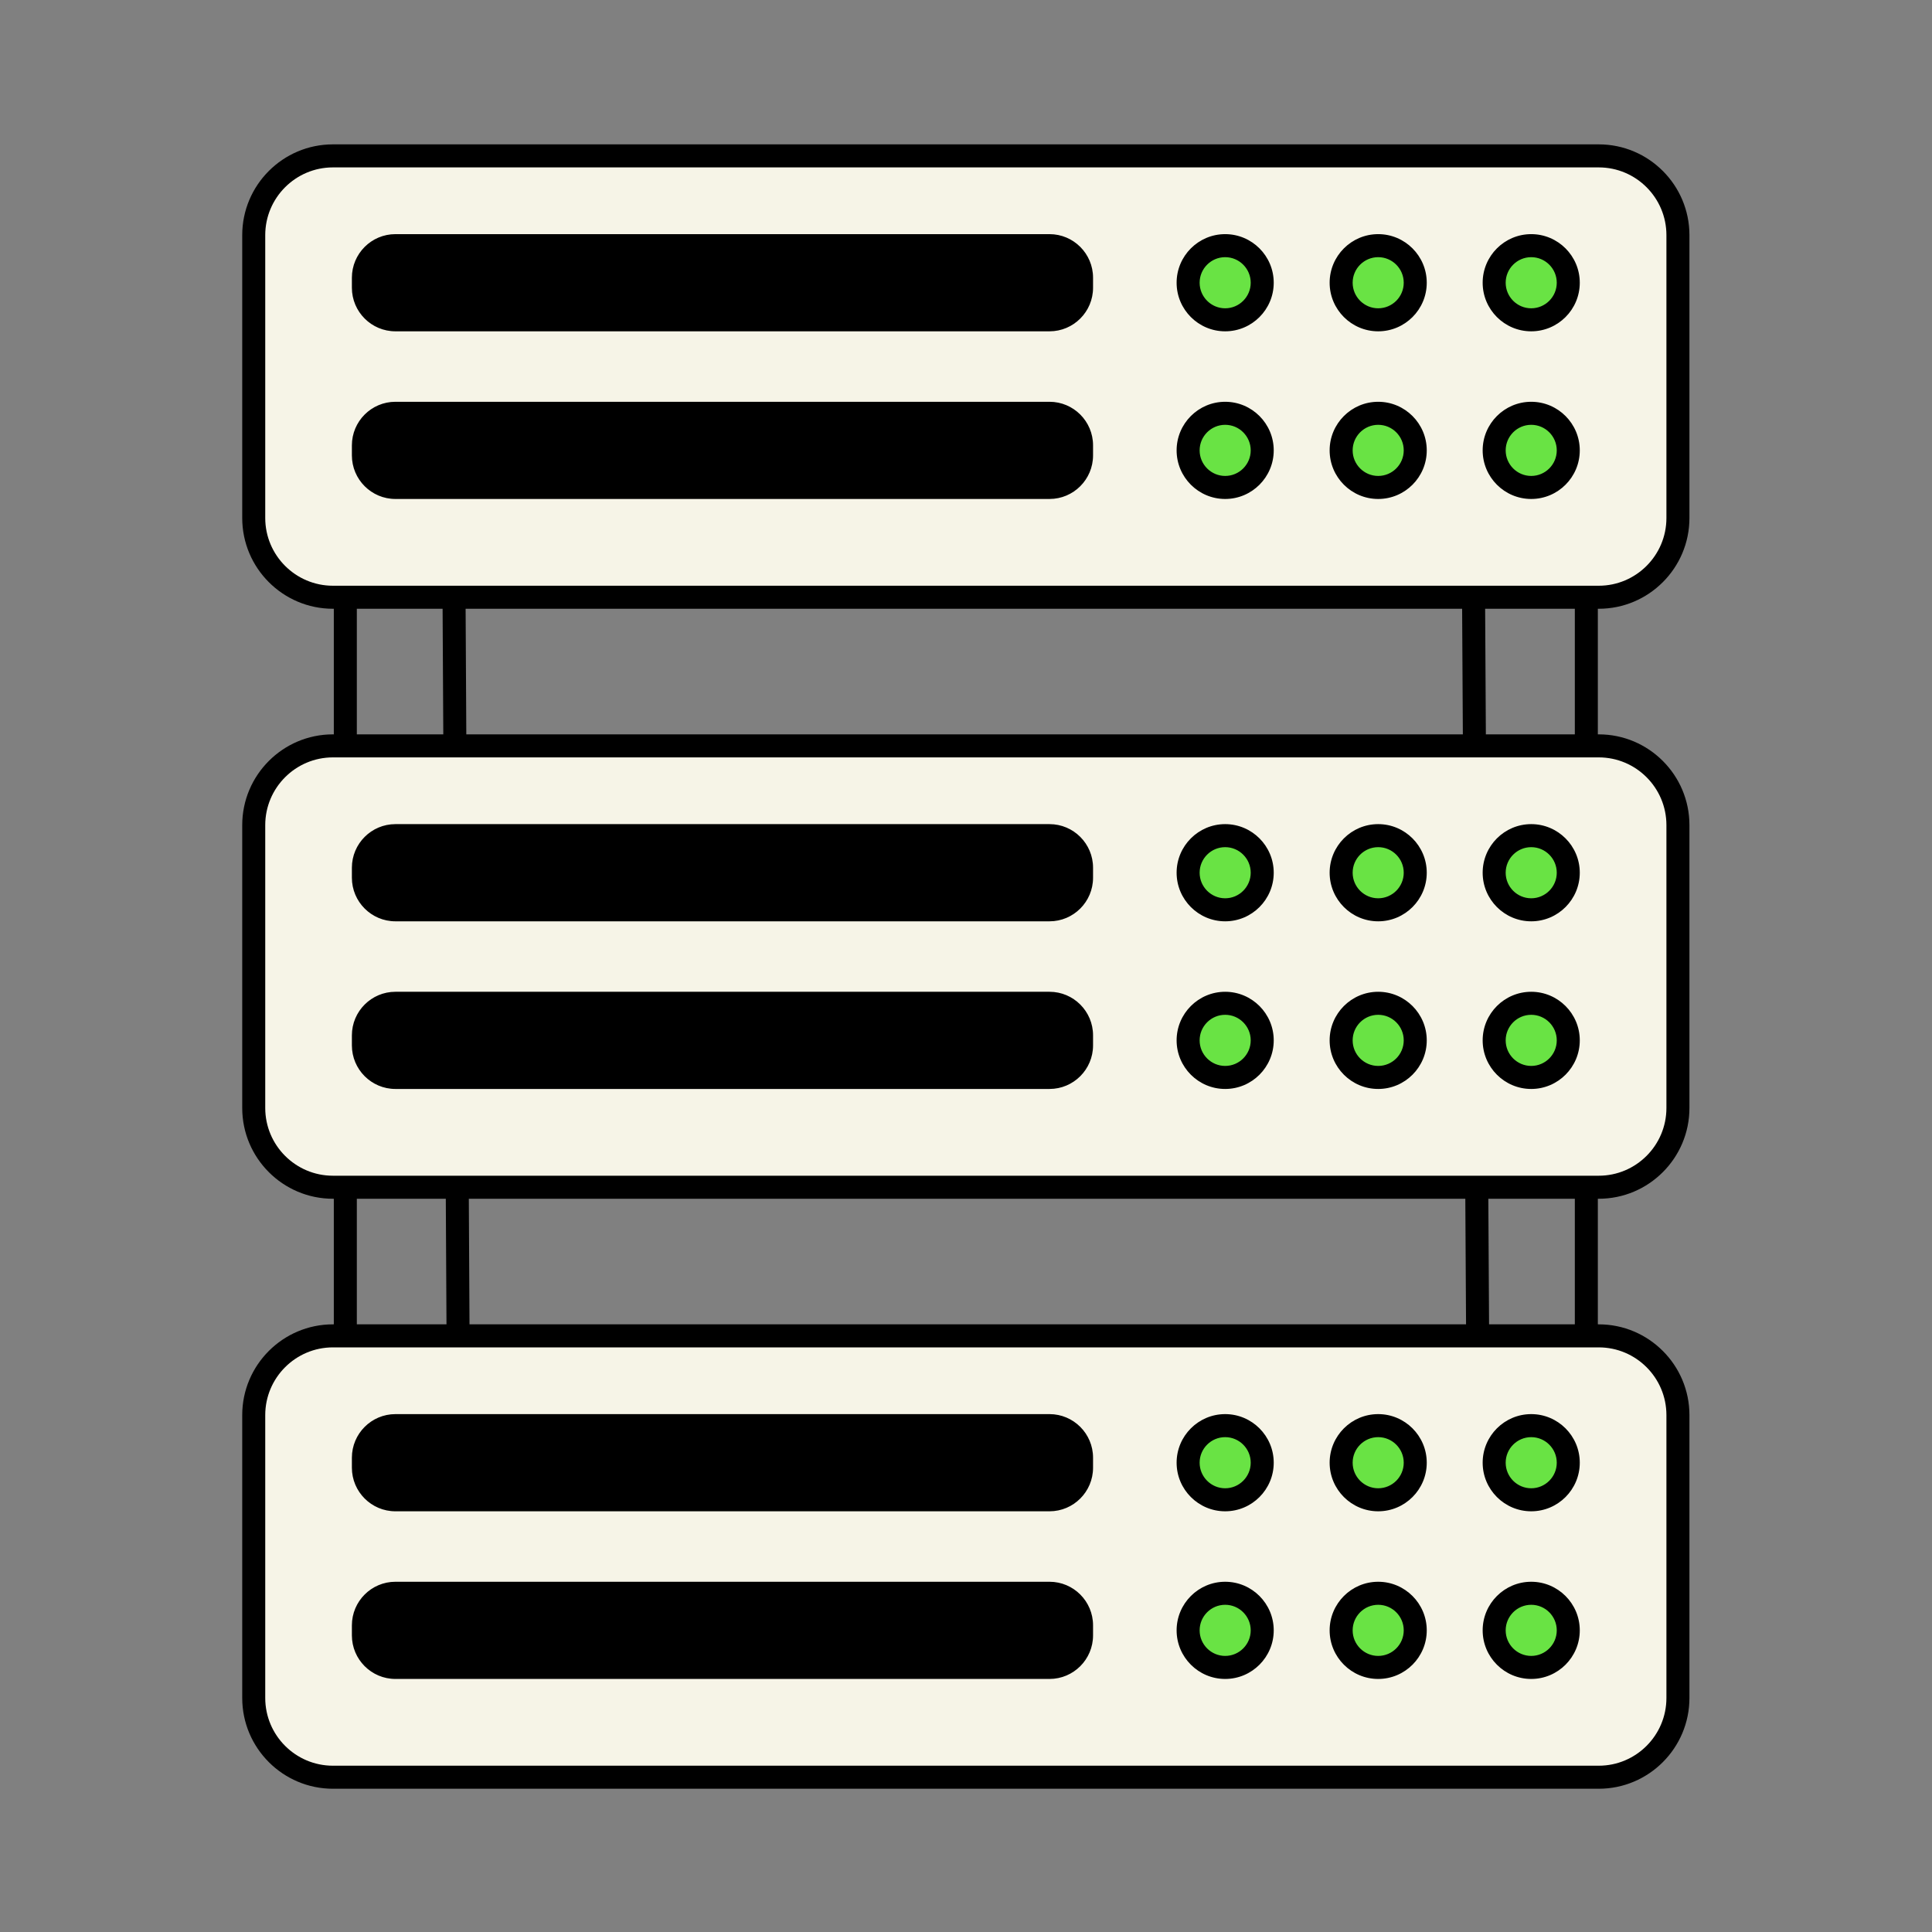
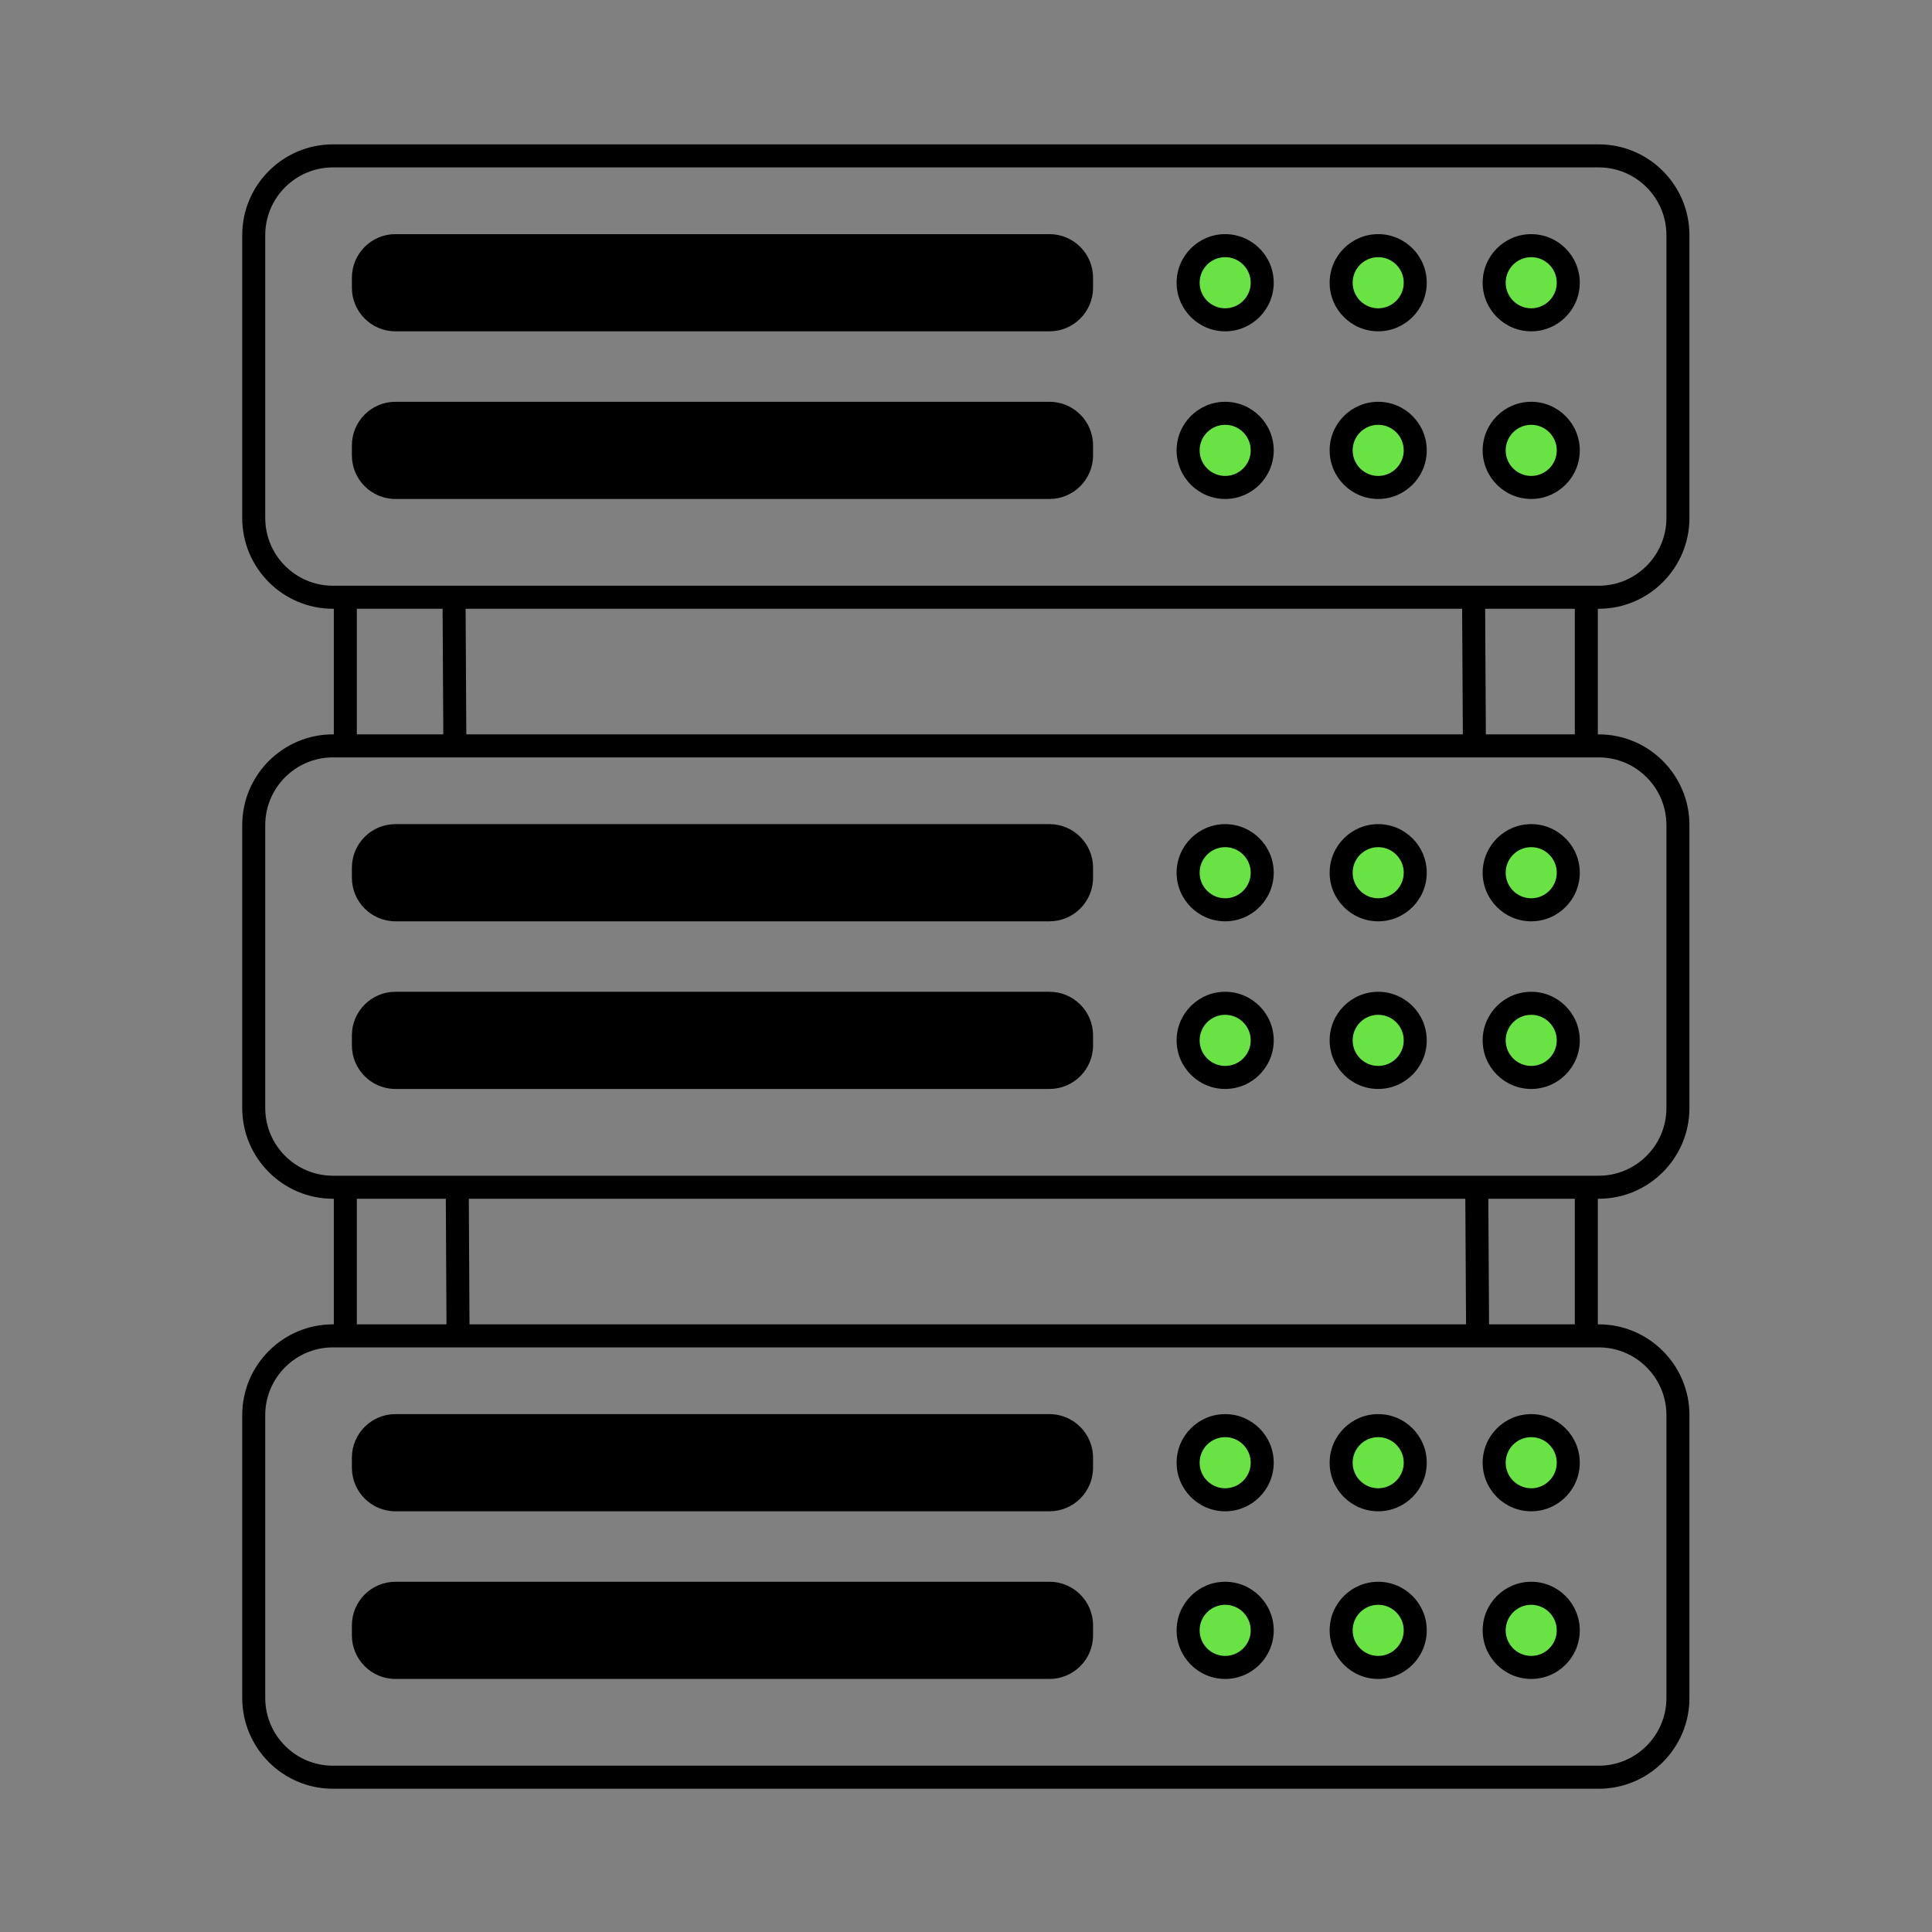
<svg xmlns="http://www.w3.org/2000/svg" width="1080" zoomAndPan="magnify" viewBox="0 0 810 810" height="1080" preserveAspectRatio="xMidYMid meet" version="1.0">
  <rect x="0" y="0" width="810" height="810" fill="#808080" stroke="none" />
  <defs>
    <clipPath id="04f13bbae4">
      <path d="M 101.555 60.172 L 708.301 60.172 L 708.301 750 L 101.555 750 Z M 101.555 60.172 " clip-rule="nonzero" />
    </clipPath>
  </defs>
  <rect x="-81" width="972" fill="none" y="-81" height="972" fill-opacity="1" />
  <rect x="-81" width="972" fill="none" y="-81" height="972" fill-opacity="1" />
-   <path fill="#f6f4e7" d="M 703.48 98.578 L 703.48 217.176 C 703.48 235.523 688.617 250.398 670.285 250.398 L 139.574 250.398 C 121.238 250.398 106.375 235.523 106.375 217.176 L 106.375 98.578 C 106.375 80.23 121.238 65.355 139.574 65.355 L 670.285 65.355 C 688.617 65.355 703.48 80.23 703.48 98.578 Z M 670.285 312.711 L 139.574 312.711 C 121.238 312.711 106.375 327.586 106.375 345.934 L 106.375 464.531 C 106.375 482.879 121.238 497.754 139.574 497.754 L 670.285 497.754 C 688.617 497.754 703.48 482.879 703.48 464.531 L 703.48 345.934 C 703.48 327.586 688.617 312.711 670.285 312.711 Z M 670.285 560.066 L 139.574 560.066 C 121.238 560.066 106.375 574.941 106.375 593.289 L 106.375 711.887 C 106.375 730.234 121.238 745.109 139.574 745.109 L 670.285 745.109 C 688.617 745.109 703.48 730.234 703.48 711.887 L 703.48 593.289 C 703.48 574.941 688.617 560.066 670.285 560.066 Z M 670.285 560.066 " fill-opacity="1" fill-rule="nonzero" />
  <path fill="#69e344" d="M 529.191 118.535 C 529.191 127.121 522.234 134.082 513.656 134.082 C 505.078 134.082 498.125 127.121 498.125 118.535 C 498.125 109.953 505.078 102.992 513.656 102.992 C 522.234 102.992 529.191 109.953 529.191 118.535 Z M 577.816 102.992 C 569.234 102.992 562.281 109.953 562.281 118.535 C 562.281 127.121 569.234 134.082 577.816 134.082 C 586.395 134.082 593.348 127.121 593.348 118.535 C 593.348 109.953 586.395 102.992 577.816 102.992 Z M 641.973 134.082 C 650.551 134.082 657.504 127.121 657.504 118.535 C 657.504 109.953 650.551 102.992 641.973 102.992 C 633.395 102.992 626.438 109.953 626.438 118.535 C 626.438 127.121 633.395 134.082 641.973 134.082 Z M 513.656 173.277 C 505.078 173.277 498.125 180.238 498.125 188.824 C 498.125 197.406 505.078 204.367 513.656 204.367 C 522.234 204.367 529.191 197.406 529.191 188.824 C 529.191 180.238 522.234 173.277 513.656 173.277 Z M 577.816 173.277 C 569.234 173.277 562.281 180.238 562.281 188.824 C 562.281 197.406 569.234 204.367 577.816 204.367 C 586.395 204.367 593.348 197.406 593.348 188.824 C 593.348 180.238 586.395 173.277 577.816 173.277 Z M 641.973 173.277 C 633.395 173.277 626.438 180.238 626.438 188.824 C 626.438 197.406 633.395 204.367 641.973 204.367 C 650.551 204.367 657.504 197.406 657.504 188.824 C 657.504 180.238 650.551 173.277 641.973 173.277 Z M 513.656 350.348 C 505.078 350.348 498.125 357.309 498.125 365.891 C 498.125 374.477 505.078 381.438 513.656 381.438 C 522.234 381.438 529.191 374.477 529.191 365.891 C 529.191 357.309 522.234 350.348 513.656 350.348 Z M 577.816 350.348 C 569.234 350.348 562.281 357.309 562.281 365.891 C 562.281 374.477 569.234 381.438 577.816 381.438 C 586.395 381.438 593.348 374.477 593.348 365.891 C 593.348 357.309 586.395 350.348 577.816 350.348 Z M 641.973 350.348 C 633.395 350.348 626.438 357.309 626.438 365.891 C 626.438 374.477 633.395 381.438 641.973 381.438 C 650.551 381.438 657.504 374.477 657.504 365.891 C 657.504 357.309 650.551 350.348 641.973 350.348 Z M 513.656 420.633 C 505.078 420.633 498.125 427.594 498.125 436.18 C 498.125 444.762 505.078 451.723 513.656 451.723 C 522.234 451.723 529.191 444.762 529.191 436.18 C 529.191 427.594 522.234 420.633 513.656 420.633 Z M 577.816 420.633 C 569.234 420.633 562.281 427.594 562.281 436.18 C 562.281 444.762 569.234 451.723 577.816 451.723 C 586.395 451.723 593.348 444.762 593.348 436.18 C 593.348 427.594 586.395 420.633 577.816 420.633 Z M 641.973 420.633 C 633.395 420.633 626.438 427.594 626.438 436.18 C 626.438 444.762 633.395 451.723 641.973 451.723 C 650.551 451.723 657.504 444.762 657.504 436.18 C 657.504 427.594 650.551 420.633 641.973 420.633 Z M 513.656 597.703 C 505.078 597.703 498.125 604.664 498.125 613.246 C 498.125 621.832 505.078 628.793 513.656 628.793 C 522.234 628.793 529.191 621.832 529.191 613.246 C 529.191 604.664 522.234 597.703 513.656 597.703 Z M 577.816 597.703 C 569.234 597.703 562.281 604.664 562.281 613.246 C 562.281 621.832 569.234 628.793 577.816 628.793 C 586.395 628.793 593.348 621.832 593.348 613.246 C 593.348 604.664 586.395 597.703 577.816 597.703 Z M 641.973 597.703 C 633.395 597.703 626.438 604.664 626.438 613.246 C 626.438 621.832 633.395 628.793 641.973 628.793 C 650.551 628.793 657.504 621.832 657.504 613.246 C 657.504 604.664 650.551 597.703 641.973 597.703 Z M 513.656 667.988 C 505.078 667.988 498.125 674.949 498.125 683.535 C 498.125 692.117 505.078 699.078 513.656 699.078 C 522.234 699.078 529.191 692.117 529.191 683.535 C 529.191 674.949 522.234 667.988 513.656 667.988 Z M 577.816 667.988 C 569.234 667.988 562.281 674.949 562.281 683.535 C 562.281 692.117 569.234 699.078 577.816 699.078 C 586.395 699.078 593.348 692.117 593.348 683.535 C 593.348 674.949 586.395 667.988 577.816 667.988 Z M 641.973 667.988 C 633.395 667.988 626.438 674.949 626.438 683.535 C 626.438 692.117 633.395 699.078 641.973 699.078 C 650.551 699.078 657.504 692.117 657.504 683.535 C 657.504 674.949 650.551 667.988 641.973 667.988 Z M 641.973 667.988 " fill-opacity="1" fill-rule="nonzero" />
  <g clip-path="url(#04f13bbae4)">
    <path fill="#000000" d="M 670.285 255.227 C 691.25 255.227 708.305 238.156 708.305 217.176 L 708.305 98.578 C 708.305 77.598 691.25 60.527 670.285 60.527 L 139.574 60.527 C 118.609 60.527 101.555 77.598 101.555 98.578 L 101.555 217.176 C 101.555 238.156 118.609 255.227 139.574 255.227 L 139.953 255.227 L 139.953 307.883 L 139.574 307.883 C 118.609 307.883 101.555 324.953 101.555 345.934 L 101.555 464.531 C 101.555 485.512 118.609 502.582 139.574 502.582 L 139.953 502.582 L 139.953 555.238 L 139.574 555.238 C 118.609 555.238 101.555 572.309 101.555 593.285 L 101.555 711.887 C 101.555 732.867 118.609 749.938 139.574 749.938 L 670.285 749.938 C 691.25 749.938 708.305 732.867 708.305 711.887 L 708.305 593.285 C 708.305 572.309 691.25 555.238 670.285 555.238 L 669.902 555.238 L 669.902 502.582 L 670.285 502.582 C 691.25 502.582 708.305 485.512 708.305 464.531 L 708.305 345.934 C 708.305 324.953 691.25 307.883 670.285 307.883 L 669.902 307.883 L 669.902 255.227 Z M 111.203 217.176 L 111.203 98.578 C 111.203 82.922 123.93 70.184 139.574 70.184 L 670.285 70.184 C 685.93 70.184 698.656 82.922 698.656 98.578 L 698.656 217.176 C 698.656 232.832 685.93 245.57 670.285 245.57 L 665.121 245.57 C 665.105 245.57 665.094 245.566 665.078 245.566 L 144.777 245.566 C 144.766 245.566 144.754 245.57 144.738 245.57 L 139.574 245.57 C 123.93 245.57 111.203 232.832 111.203 217.176 Z M 613.305 307.758 C 613.305 307.801 613.316 307.84 613.32 307.883 L 195.5 307.883 L 195.211 255.227 L 613.004 255.227 Z M 149.602 255.227 L 185.562 255.227 L 185.852 307.883 L 149.602 307.883 Z M 186.906 502.582 L 187.191 555.234 L 149.602 555.234 L 149.602 502.582 Z M 614.34 502.582 L 614.648 555.234 L 196.84 555.234 L 196.555 502.582 Z M 698.656 593.285 L 698.656 711.887 C 698.656 727.543 685.93 740.281 670.285 740.281 L 139.574 740.281 C 123.93 740.281 111.203 727.543 111.203 711.887 L 111.203 593.285 C 111.203 577.633 123.93 564.895 139.574 564.895 L 670.285 564.895 C 685.93 564.895 698.656 577.633 698.656 593.285 Z M 660.254 555.234 L 624.297 555.234 L 623.988 502.582 L 660.254 502.582 Z M 698.656 345.934 L 698.656 464.531 C 698.656 480.188 685.93 492.926 670.285 492.926 L 139.574 492.926 C 123.93 492.926 111.203 480.188 111.203 464.531 L 111.203 345.934 C 111.203 330.277 123.93 317.539 139.574 317.539 L 144.738 317.539 C 144.754 317.539 144.766 317.543 144.777 317.543 C 144.793 317.543 144.805 317.539 144.82 317.539 L 665.039 317.539 C 665.055 317.539 665.066 317.543 665.078 317.543 C 665.094 317.543 665.105 317.539 665.121 317.539 L 670.285 317.539 C 685.93 317.539 698.656 330.277 698.656 345.934 Z M 660.254 307.883 L 622.938 307.883 C 622.938 307.82 622.953 307.762 622.953 307.699 L 622.652 255.227 L 660.254 255.227 Z M 147.531 120.645 L 147.531 116.43 C 147.531 106.359 155.719 98.164 165.781 98.164 L 440.016 98.164 C 450.078 98.164 458.266 106.359 458.266 116.43 L 458.266 120.645 C 458.266 130.715 450.078 138.906 440.016 138.906 L 165.781 138.906 C 155.719 138.906 147.531 130.715 147.531 120.645 Z M 513.656 138.906 C 524.883 138.906 534.016 129.77 534.016 118.535 C 534.016 107.305 524.883 98.164 513.656 98.164 C 502.434 98.164 493.301 107.305 493.301 118.535 C 493.301 129.77 502.434 138.906 513.656 138.906 Z M 513.656 107.82 C 519.562 107.82 524.367 112.629 524.367 118.535 C 524.367 124.445 519.562 129.254 513.656 129.254 C 507.754 129.254 502.949 124.445 502.949 118.535 C 502.949 112.629 507.754 107.82 513.656 107.82 Z M 577.812 138.906 C 589.039 138.906 598.172 129.77 598.172 118.535 C 598.172 107.305 589.039 98.164 577.812 98.164 C 566.59 98.164 557.457 107.305 557.457 118.535 C 557.457 129.77 566.59 138.906 577.812 138.906 Z M 577.812 107.82 C 583.719 107.82 588.523 112.629 588.523 118.535 C 588.523 124.445 583.719 129.254 577.812 129.254 C 571.91 129.254 567.105 124.445 567.105 118.535 C 567.105 112.629 571.91 107.82 577.812 107.82 Z M 641.973 138.906 C 653.195 138.906 662.328 129.77 662.328 118.535 C 662.328 107.305 653.195 98.164 641.973 98.164 C 630.746 98.164 621.613 107.305 621.613 118.535 C 621.613 129.77 630.746 138.906 641.973 138.906 Z M 641.973 107.82 C 647.875 107.82 652.68 112.629 652.68 118.535 C 652.68 124.445 647.875 129.254 641.973 129.254 C 636.066 129.254 631.262 124.445 631.262 118.535 C 631.262 112.629 636.066 107.82 641.973 107.82 Z M 147.531 190.93 L 147.531 186.715 C 147.531 176.645 155.719 168.449 165.781 168.449 L 440.016 168.449 C 450.078 168.449 458.266 176.645 458.266 186.715 L 458.266 190.93 C 458.266 201 450.078 209.195 440.016 209.195 L 165.781 209.195 C 155.719 209.195 147.531 201 147.531 190.93 Z M 513.656 209.195 C 524.883 209.195 534.016 200.055 534.016 188.824 C 534.016 177.59 524.883 168.449 513.656 168.449 C 502.434 168.449 493.301 177.59 493.301 188.824 C 493.301 200.055 502.434 209.195 513.656 209.195 Z M 513.656 178.105 C 519.562 178.105 524.367 182.914 524.367 188.824 C 524.367 194.73 519.562 199.539 513.656 199.539 C 507.754 199.539 502.949 194.73 502.949 188.824 C 502.949 182.914 507.754 178.105 513.656 178.105 Z M 577.812 209.195 C 589.039 209.195 598.172 200.055 598.172 188.824 C 598.172 177.59 589.039 168.449 577.812 168.449 C 566.59 168.449 557.457 177.59 557.457 188.824 C 557.457 200.055 566.59 209.195 577.812 209.195 Z M 577.812 178.105 C 583.719 178.105 588.523 182.914 588.523 188.824 C 588.523 194.73 583.719 199.539 577.812 199.539 C 571.91 199.539 567.105 194.73 567.105 188.824 C 567.105 182.914 571.91 178.105 577.812 178.105 Z M 641.973 209.195 C 653.195 209.195 662.328 200.055 662.328 188.824 C 662.328 177.59 653.195 168.449 641.973 168.449 C 630.746 168.449 621.613 177.59 621.613 188.824 C 621.613 200.055 630.746 209.195 641.973 209.195 Z M 641.973 178.105 C 647.875 178.105 652.68 182.914 652.68 188.824 C 652.68 194.73 647.875 199.539 641.973 199.539 C 636.066 199.539 631.262 194.73 631.262 188.824 C 631.262 182.914 636.066 178.105 641.973 178.105 Z M 458.266 363.785 L 458.266 368 C 458.266 378.07 450.078 386.266 440.016 386.266 L 165.781 386.266 C 155.719 386.266 147.531 378.07 147.531 368 L 147.531 363.785 C 147.531 353.715 155.719 345.52 165.781 345.52 L 440.016 345.52 C 450.078 345.52 458.266 353.715 458.266 363.785 Z M 513.656 345.52 C 502.434 345.52 493.301 354.66 493.301 365.891 C 493.301 377.125 502.434 386.266 513.656 386.266 C 524.883 386.266 534.016 377.125 534.016 365.891 C 534.016 354.66 524.883 345.52 513.656 345.52 Z M 513.656 376.609 C 507.754 376.609 502.949 371.801 502.949 365.891 C 502.949 359.984 507.754 355.176 513.656 355.176 C 519.562 355.176 524.367 359.984 524.367 365.891 C 524.367 371.801 519.562 376.609 513.656 376.609 Z M 577.812 345.52 C 566.59 345.52 557.457 354.66 557.457 365.891 C 557.457 377.125 566.59 386.266 577.812 386.266 C 589.039 386.266 598.172 377.125 598.172 365.891 C 598.172 354.66 589.039 345.52 577.812 345.52 Z M 577.812 376.609 C 571.91 376.609 567.105 371.801 567.105 365.891 C 567.105 359.984 571.91 355.176 577.812 355.176 C 583.719 355.176 588.523 359.984 588.523 365.891 C 588.523 371.801 583.719 376.609 577.812 376.609 Z M 641.973 345.52 C 630.746 345.52 621.613 354.66 621.613 365.891 C 621.613 377.125 630.746 386.266 641.973 386.266 C 653.195 386.266 662.328 377.125 662.328 365.891 C 662.328 354.66 653.195 345.52 641.973 345.52 Z M 641.973 376.609 C 636.066 376.609 631.262 371.801 631.262 365.891 C 631.262 359.984 636.066 355.176 641.973 355.176 C 647.875 355.176 652.68 359.984 652.68 365.891 C 652.68 371.801 647.875 376.609 641.973 376.609 Z M 458.266 434.07 L 458.266 438.285 C 458.266 448.355 450.078 456.551 440.016 456.551 L 165.781 456.551 C 155.719 456.551 147.531 448.355 147.531 438.285 L 147.531 434.07 C 147.531 424 155.719 415.809 165.781 415.809 L 440.016 415.809 C 450.078 415.809 458.266 424 458.266 434.07 Z M 513.656 415.809 C 502.434 415.809 493.301 424.945 493.301 436.18 C 493.301 447.41 502.434 456.551 513.656 456.551 C 524.883 456.551 534.016 447.41 534.016 436.18 C 534.016 424.945 524.883 415.809 513.656 415.809 Z M 513.656 446.895 C 507.754 446.895 502.949 442.09 502.949 436.18 C 502.949 430.27 507.754 425.461 513.656 425.461 C 519.562 425.461 524.367 430.27 524.367 436.18 C 524.367 442.09 519.562 446.895 513.656 446.895 Z M 577.812 415.809 C 566.59 415.809 557.457 424.945 557.457 436.18 C 557.457 447.41 566.59 456.551 577.812 456.551 C 589.039 456.551 598.172 447.41 598.172 436.18 C 598.172 424.945 589.039 415.809 577.812 415.809 Z M 577.812 446.895 C 571.91 446.895 567.105 442.09 567.105 436.18 C 567.105 430.27 571.91 425.461 577.812 425.461 C 583.719 425.461 588.523 430.27 588.523 436.18 C 588.523 442.09 583.719 446.895 577.812 446.895 Z M 641.973 415.809 C 630.746 415.809 621.613 424.945 621.613 436.18 C 621.613 447.41 630.746 456.551 641.973 456.551 C 653.195 456.551 662.328 447.41 662.328 436.18 C 662.328 424.945 653.195 415.809 641.973 415.809 Z M 641.973 446.895 C 636.066 446.895 631.262 442.09 631.262 436.18 C 631.262 430.27 636.066 425.461 641.973 425.461 C 647.875 425.461 652.68 430.27 652.68 436.18 C 652.68 442.09 647.875 446.895 641.973 446.895 Z M 147.531 615.355 L 147.531 611.141 C 147.531 601.07 155.719 592.875 165.781 592.875 L 440.016 592.875 C 450.078 592.875 458.266 601.07 458.266 611.141 L 458.266 615.355 C 458.266 625.426 450.078 633.617 440.016 633.617 L 165.781 633.617 C 155.719 633.617 147.531 625.426 147.531 615.355 Z M 513.656 633.617 C 524.883 633.617 534.016 624.48 534.016 613.246 C 534.016 602.016 524.883 592.875 513.656 592.875 C 502.434 592.875 493.301 602.016 493.301 613.246 C 493.301 624.48 502.434 633.617 513.656 633.617 Z M 513.656 602.531 C 519.562 602.531 524.367 607.34 524.367 613.246 C 524.367 619.156 519.562 623.965 513.656 623.965 C 507.754 623.965 502.949 619.156 502.949 613.246 C 502.949 607.34 507.754 602.531 513.656 602.531 Z M 577.812 633.617 C 589.039 633.617 598.172 624.48 598.172 613.246 C 598.172 602.016 589.039 592.875 577.812 592.875 C 566.59 592.875 557.457 602.016 557.457 613.246 C 557.457 624.48 566.59 633.617 577.812 633.617 Z M 577.812 602.531 C 583.719 602.531 588.523 607.34 588.523 613.246 C 588.523 619.156 583.719 623.965 577.812 623.965 C 571.91 623.965 567.105 619.156 567.105 613.246 C 567.105 607.34 571.91 602.531 577.812 602.531 Z M 641.973 633.617 C 653.195 633.617 662.328 624.48 662.328 613.246 C 662.328 602.016 653.195 592.875 641.973 592.875 C 630.746 592.875 621.613 602.016 621.613 613.246 C 621.613 624.48 630.746 633.617 641.973 633.617 Z M 641.973 602.531 C 647.875 602.531 652.68 607.34 652.68 613.246 C 652.68 619.156 647.875 623.965 641.973 623.965 C 636.066 623.965 631.262 619.156 631.262 613.246 C 631.262 607.34 636.066 602.531 641.973 602.531 Z M 147.531 685.641 L 147.531 681.426 C 147.531 671.355 155.719 663.16 165.781 663.16 L 440.016 663.16 C 450.078 663.16 458.266 671.355 458.266 681.426 L 458.266 685.641 C 458.266 695.711 450.078 703.906 440.016 703.906 L 165.781 703.906 C 155.719 703.906 147.531 695.711 147.531 685.641 Z M 513.656 703.906 C 524.883 703.906 534.016 694.766 534.016 683.535 C 534.016 672.301 524.883 663.16 513.656 663.16 C 502.434 663.16 493.301 672.301 493.301 683.535 C 493.301 694.766 502.434 703.906 513.656 703.906 Z M 513.656 672.816 C 519.562 672.816 524.367 677.625 524.367 683.535 C 524.367 689.441 519.562 694.25 513.656 694.25 C 507.754 694.25 502.949 689.441 502.949 683.535 C 502.949 677.625 507.754 672.816 513.656 672.816 Z M 577.812 703.906 C 589.039 703.906 598.172 694.766 598.172 683.535 C 598.172 672.301 589.039 663.16 577.812 663.16 C 566.59 663.16 557.457 672.301 557.457 683.535 C 557.457 694.766 566.59 703.906 577.812 703.906 Z M 577.812 672.816 C 583.719 672.816 588.523 677.625 588.523 683.535 C 588.523 689.441 583.719 694.25 577.812 694.25 C 571.91 694.25 567.105 689.441 567.105 683.535 C 567.105 677.625 571.91 672.816 577.812 672.816 Z M 641.973 703.906 C 653.195 703.906 662.328 694.766 662.328 683.535 C 662.328 672.301 653.195 663.16 641.973 663.16 C 630.746 663.16 621.613 672.301 621.613 683.535 C 621.613 694.766 630.746 703.906 641.973 703.906 Z M 641.973 672.816 C 647.875 672.816 652.68 677.625 652.68 683.535 C 652.68 689.441 647.875 694.25 641.973 694.25 C 636.066 694.25 631.262 689.441 631.262 683.535 C 631.262 677.625 636.066 672.816 641.973 672.816 Z M 641.973 672.816 " fill-opacity="1" fill-rule="nonzero" />
  </g>
</svg>